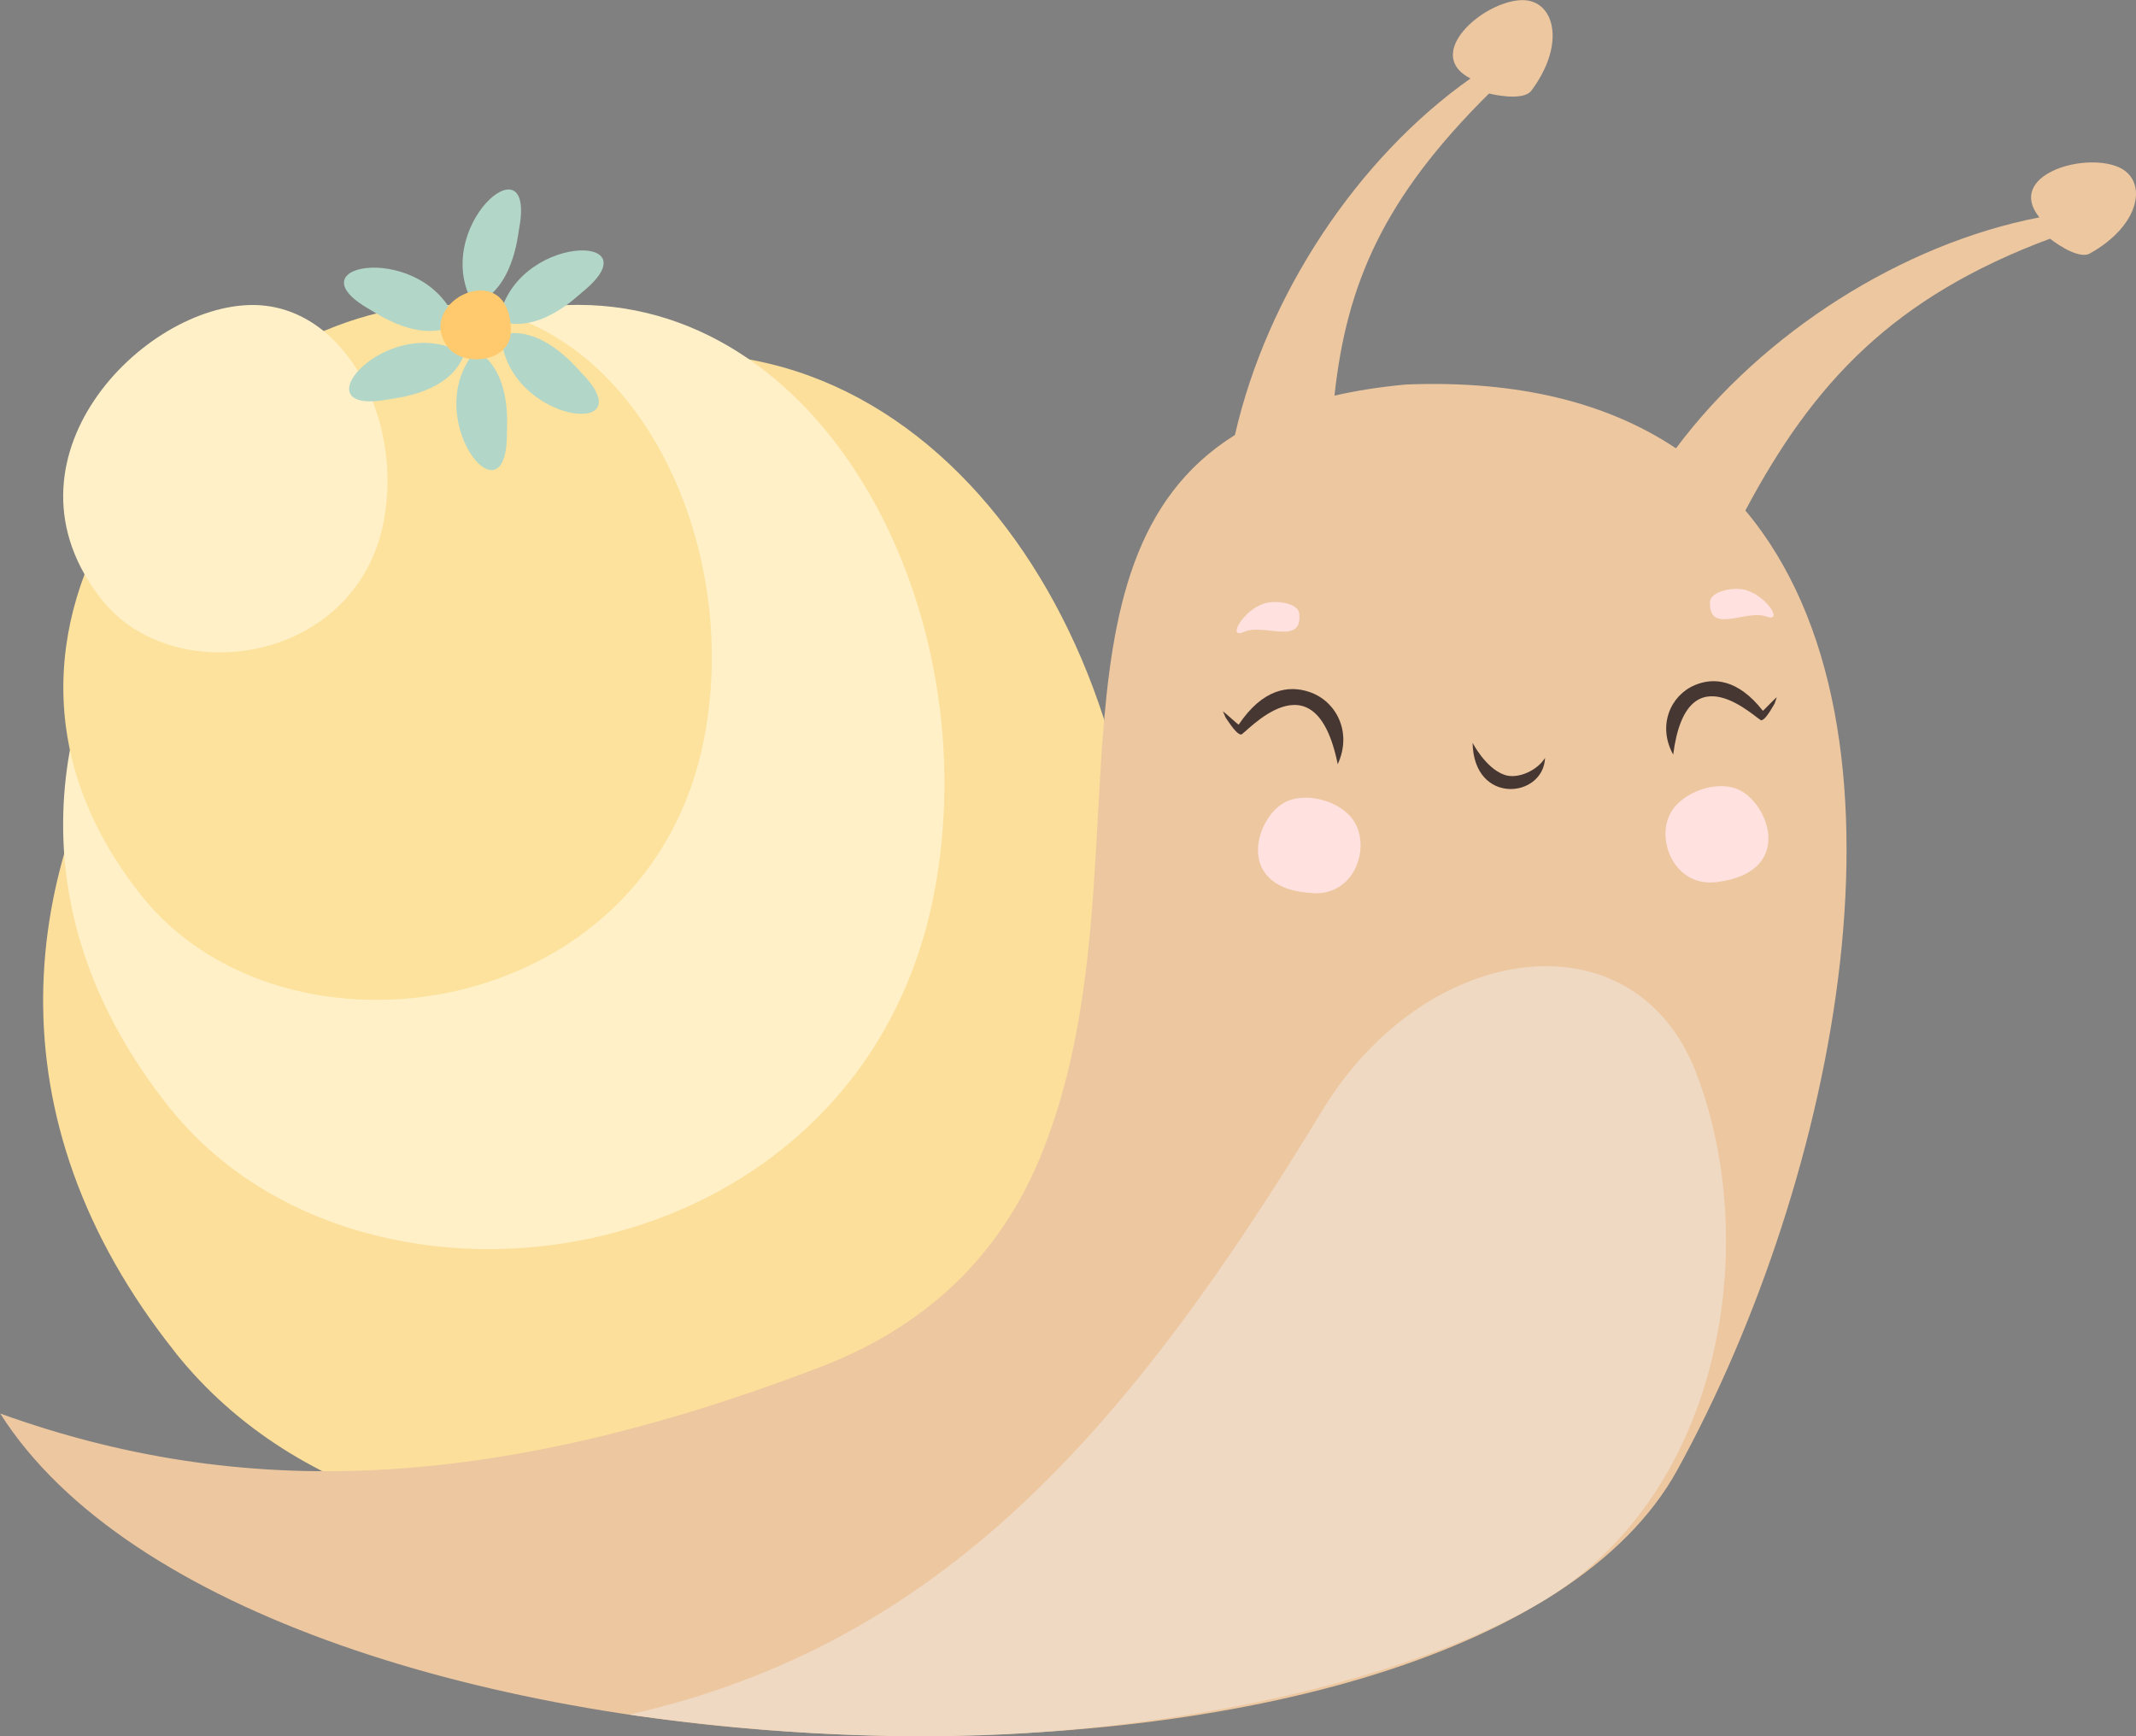
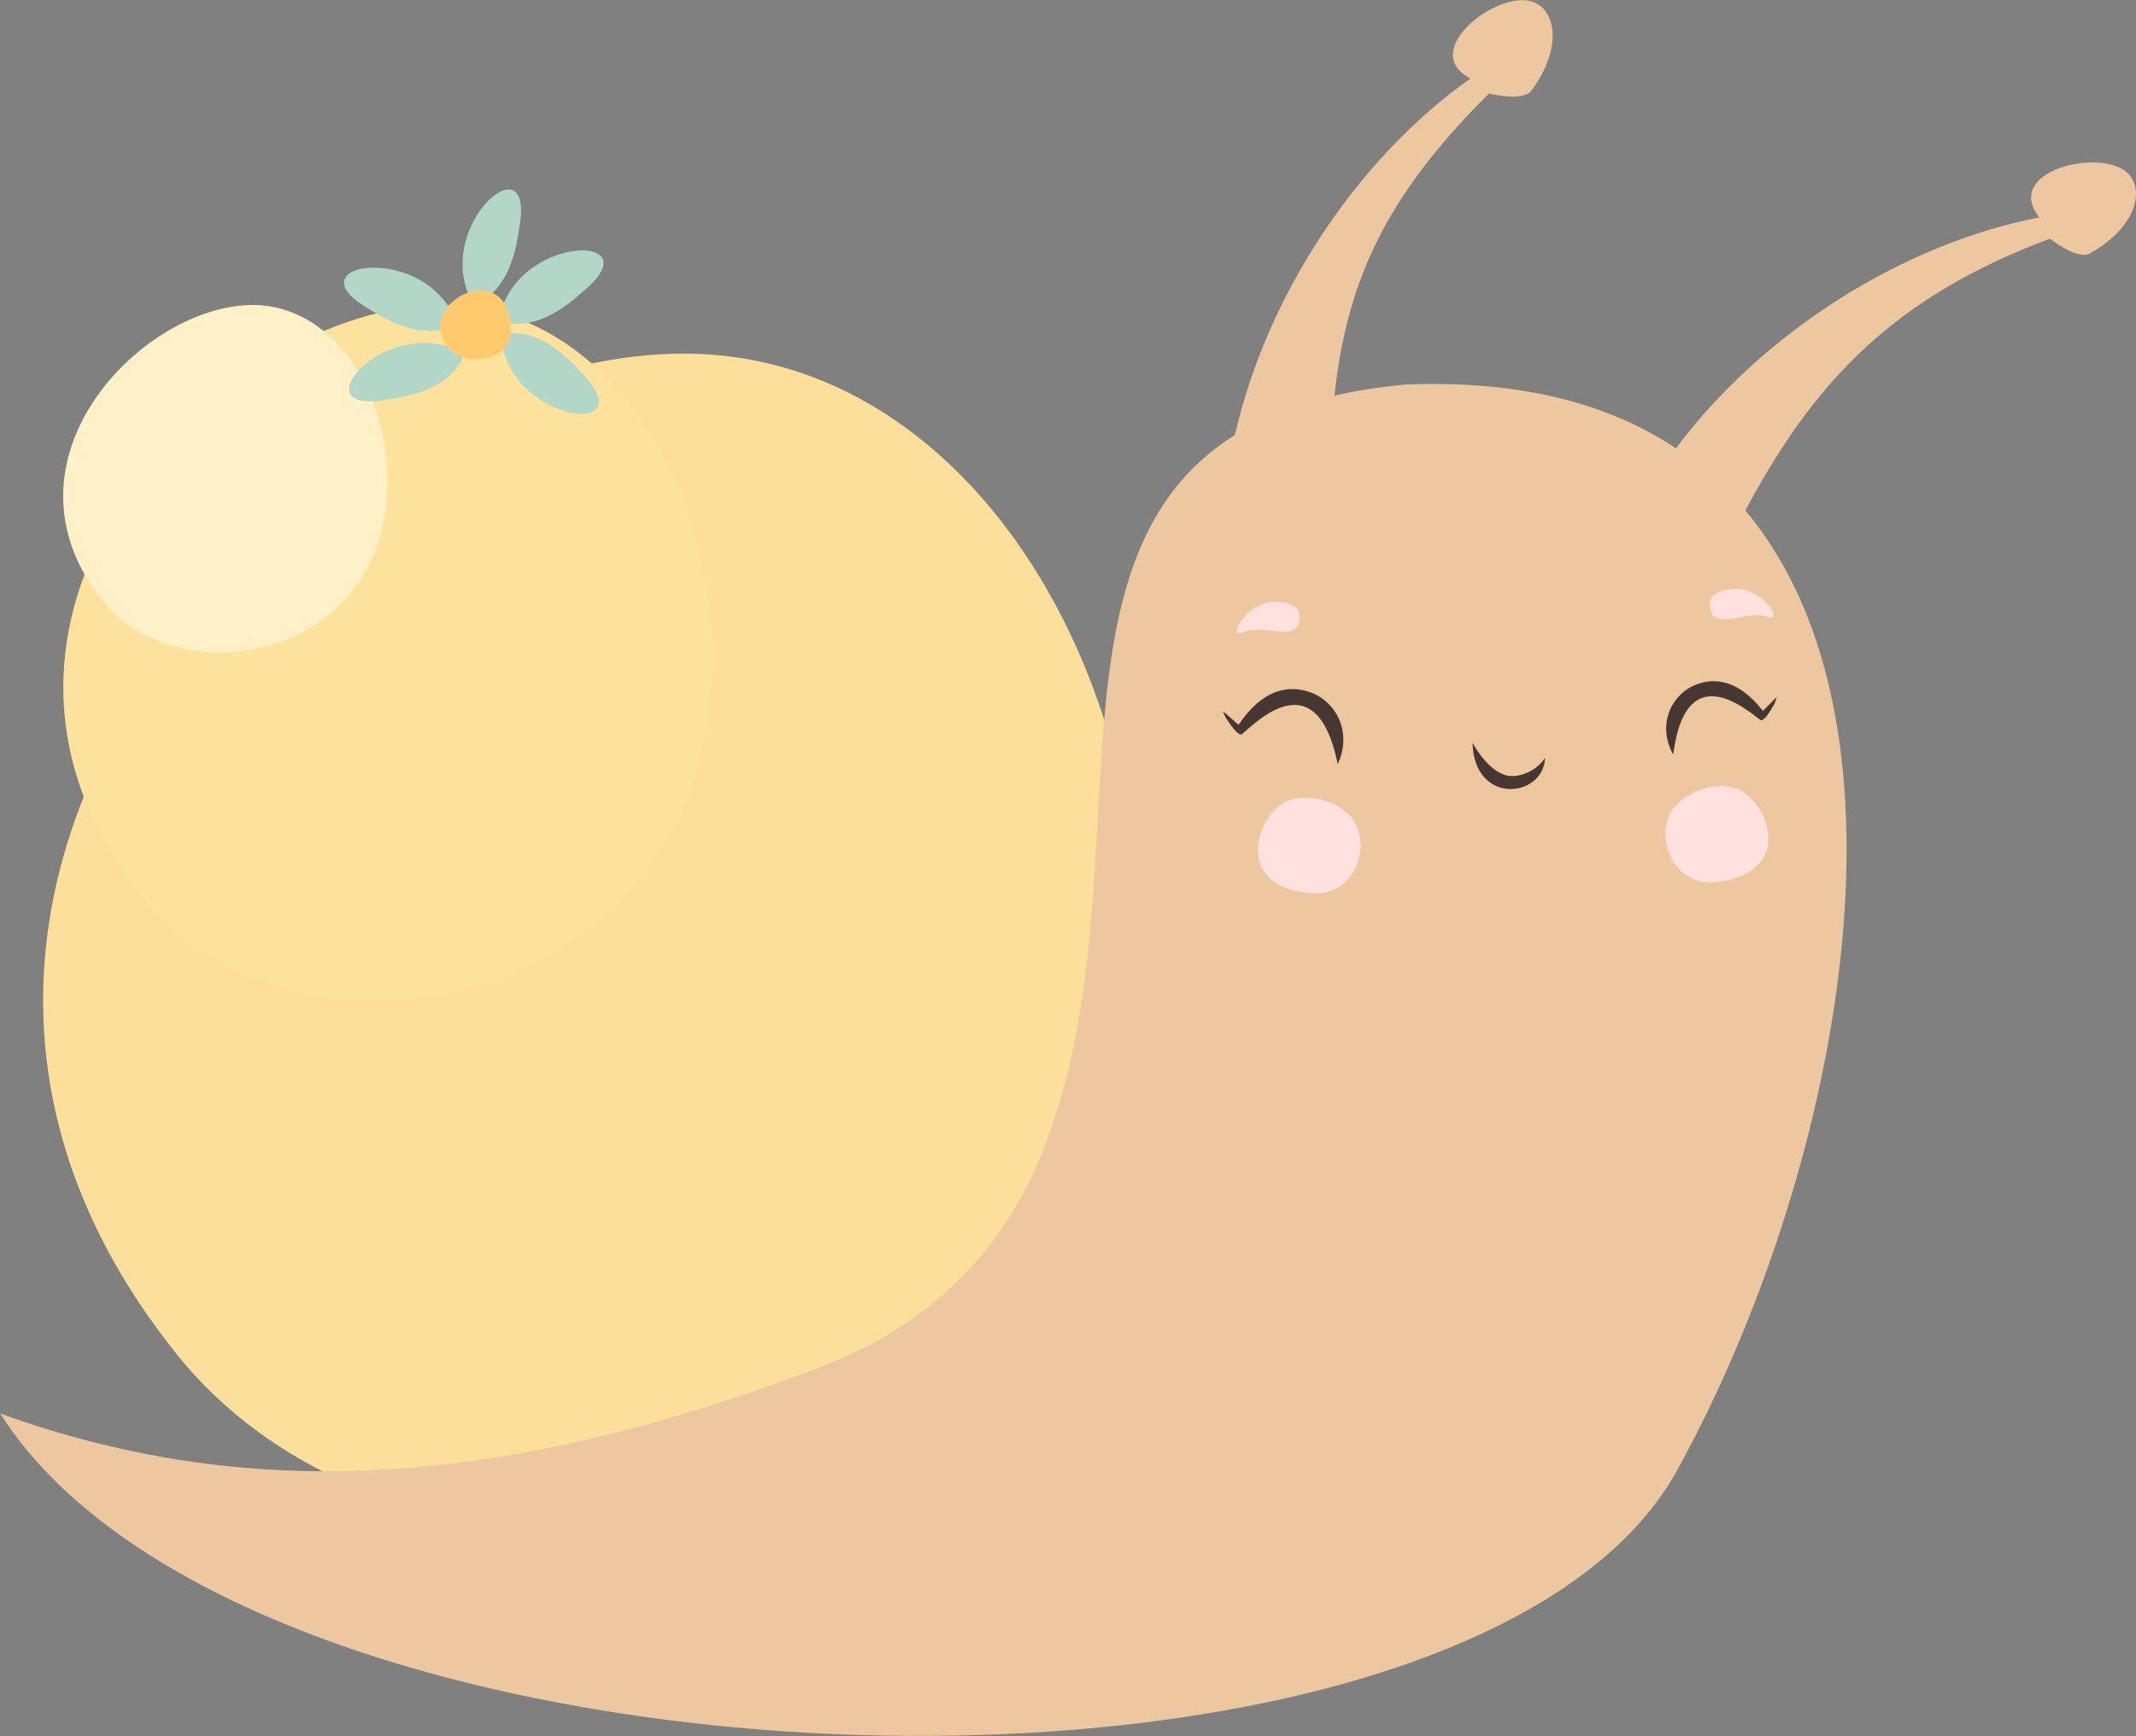
<svg xmlns="http://www.w3.org/2000/svg" id="Layer_2" data-name="Layer 2" viewBox="0 0 184.52 150">
  <rect x="0" y="0" width="184.52" height="150" fill="#808080" stroke="none" />
  <defs>
    <style>
      .cls-1 {
        fill: #473732;
      }

      .cls-1, .cls-2, .cls-3, .cls-4, .cls-5, .cls-6, .cls-7, .cls-8, .cls-9 {
        fill-rule: evenodd;
        stroke-width: 0px;
      }

      .cls-2 {
        fill: #b2d6c8;
      }

      .cls-3 {
        fill: #ffca6e;
      }

      .cls-4 {
        fill: #edc79f;
      }

      .cls-5 {
        fill: #fff0c7;
      }

      .cls-6 {
        fill: #ffe1e0;
      }

      .cls-7 {
        fill: #fcdf9b;
      }

      .cls-8 {
        fill: #fce29c;
      }

      .cls-9 {
        fill: #efd9c2;
      }
    </style>
  </defs>
  <g id="Layer_1-2" data-name="Layer 1">
    <g>
      <path class="cls-7" d="M15.17,116.88c20.91,26.21,74.22,18.55,82.2-23.11,5.73-29.88-11.37-63.12-38.18-63.22-32.18-.11-76.72,45.35-44.02,86.32h0Z" />
      <path class="cls-4" d="M150.77,44.11c5.88-11.05,12.76-18.43,26.32-23.49,0,0,2.36,1.88,3.44,1.28,4.49-2.5,5.02-6.4,2.44-7.48-3.08-1.29-9.69.75-6.8,4.36-11.82,2.29-23.89,9.92-31.39,19.95-5.76-3.84-13.42-5.91-23.35-5.51-2.24.21-4.28.53-6.15.96,1.05-9.72,4.28-17.11,13.35-26.1,0,0,2.92.74,3.66-.25,3.07-4.12,1.95-7.9-.85-7.82-3.34.1-8.53,4.67-4.41,6.77-9.76,6.89-17.58,18.67-20.35,30.8-17.52,10.93-7.45,39.11-16.67,62.03-3.13,7.79-8.91,14.59-19.26,18.54-28.32,10.81-49.96,11.45-70.73,3.97,21.99,34.64,126.78,37.77,144.88,4.87,13.85-25.18,21.65-64.06,5.89-82.87h0Z" />
      <path class="cls-1" d="M105.89,62.02c.69,1.03,1.05,1.42,1.32,1.44.32.03,6.37-7.22,8.35,2.56,1.28-2.76-.13-5.48-2.48-6.25-1.74-.58-3.99-.28-6.08,2.84-.05-.01-1.25-1.11-1.36-1.16l.25.57Z" />
      <path class="cls-6" d="M109.3,52.11c1.11-.29,2.83.05,2.93.86.34,2.86-3.05.85-4.76,1.62-1.56.7-.02-2,1.84-2.48h0Z" />
      <path class="cls-6" d="M113.46,77.16c-6.76-.3-5.11-6.27-2.62-7.76,1.85-1.11,5.04-.21,6.14,1.57,1.42,2.28.06,6.36-3.52,6.2h0Z" />
      <path class="cls-1" d="M153.3,60.79c-.58,1.01-.89,1.39-1.14,1.44-.3.05-6.43-6.3-7.62,2.96-1.38-2.49-.25-5.12,1.89-6.01,1.58-.66,3.7-.53,5.86,2.23.04-.01,1.09-1.13,1.2-1.17l-.19.55Z" />
      <path class="cls-6" d="M150.57,50.92c-1.13-.2-2.82.26-2.85,1.07-.13,2.88,3.1.63,4.86,1.27,1.61.58-.13-2-2.01-2.34h0Z" />
      <path class="cls-6" d="M148.25,76.21c6.72-.8,4.64-6.63,2.05-7.94-1.92-.97-5.04.16-6.01,2.01-1.25,2.38.41,6.35,3.96,5.93h0Z" />
      <path class="cls-1" d="M127.21,64.18c.11,5.41,6.13,4.78,6.26,1.29-.64,1.08-2.36,1.88-3.51,1.47-1.66-.59-2.75-2.79-2.75-2.76h0Z" />
-       <path class="cls-9" d="M54.35,148.13c26.87-6.08,42.96-24.35,59.88-52.2,8.97-14.76,26.95-17.11,32.29-3.26,5.67,14.74,2.28,36.07-12.87,45.42-9.11,5.62-25.09,10.07-42.8,11.48-11.79.94-24.15.31-36.49-1.44h0Z" />
-       <path class="cls-5" d="M14.65,95.7c16.8,21.06,59.64,14.9,66.05-18.57,4.6-24.01-9.14-50.72-30.68-50.79-25.85-.09-61.65,36.44-35.37,69.36h0Z" />
      <path class="cls-8" d="M12.23,77.39c12.36,15.5,43.89,10.97,48.61-13.66,3.38-17.67-6.73-37.33-22.57-37.38-19.03-.07-45.37,26.82-26.03,51.05h0Z" />
      <path class="cls-5" d="M8.84,51.87c6.18,7.75,21.95,5.48,24.31-6.83,1.69-8.84-3.36-18.66-11.29-18.69-9.51-.03-22.69,13.41-13.02,25.52h0Z" />
      <path class="cls-2" d="M40.92,26.32c-3.9-6.59,5.45-14.65,3.92-6.54-.11.61-.53,5.34-3.92,6.54h0Z" />
      <path class="cls-2" d="M43.09,27.69c1.28-7.54,13.63-7.66,7.22-2.46-.48.39-3.85,3.74-7.22,2.46h0Z" />
      <path class="cls-2" d="M39.47,27.98c-2.51-7.23-14.7-5.3-7.52-1.24.54.3,4.42,3.05,7.52,1.24h0Z" />
      <path class="cls-2" d="M40.11,30.58c-6.59-3.89-14.65,5.46-6.54,3.92.61-.11,5.34-.53,6.54-3.92h0Z" />
-       <path class="cls-2" d="M41.12,30.26c-5.02,5.77,2.71,15.4,2.67,7.15,0-.62.45-5.35-2.67-7.15h0Z" />
      <path class="cls-2" d="M43.28,28.91c.43,7.64,12.69,9.12,6.9,3.25-.43-.44-3.41-4.14-6.9-3.25h0Z" />
      <path class="cls-3" d="M38.68,29.98c1.33,1.78,5.45,1.33,5.45-1.37,0-6.61-8.41-2.59-5.45,1.37h0Z" />
    </g>
  </g>
</svg>